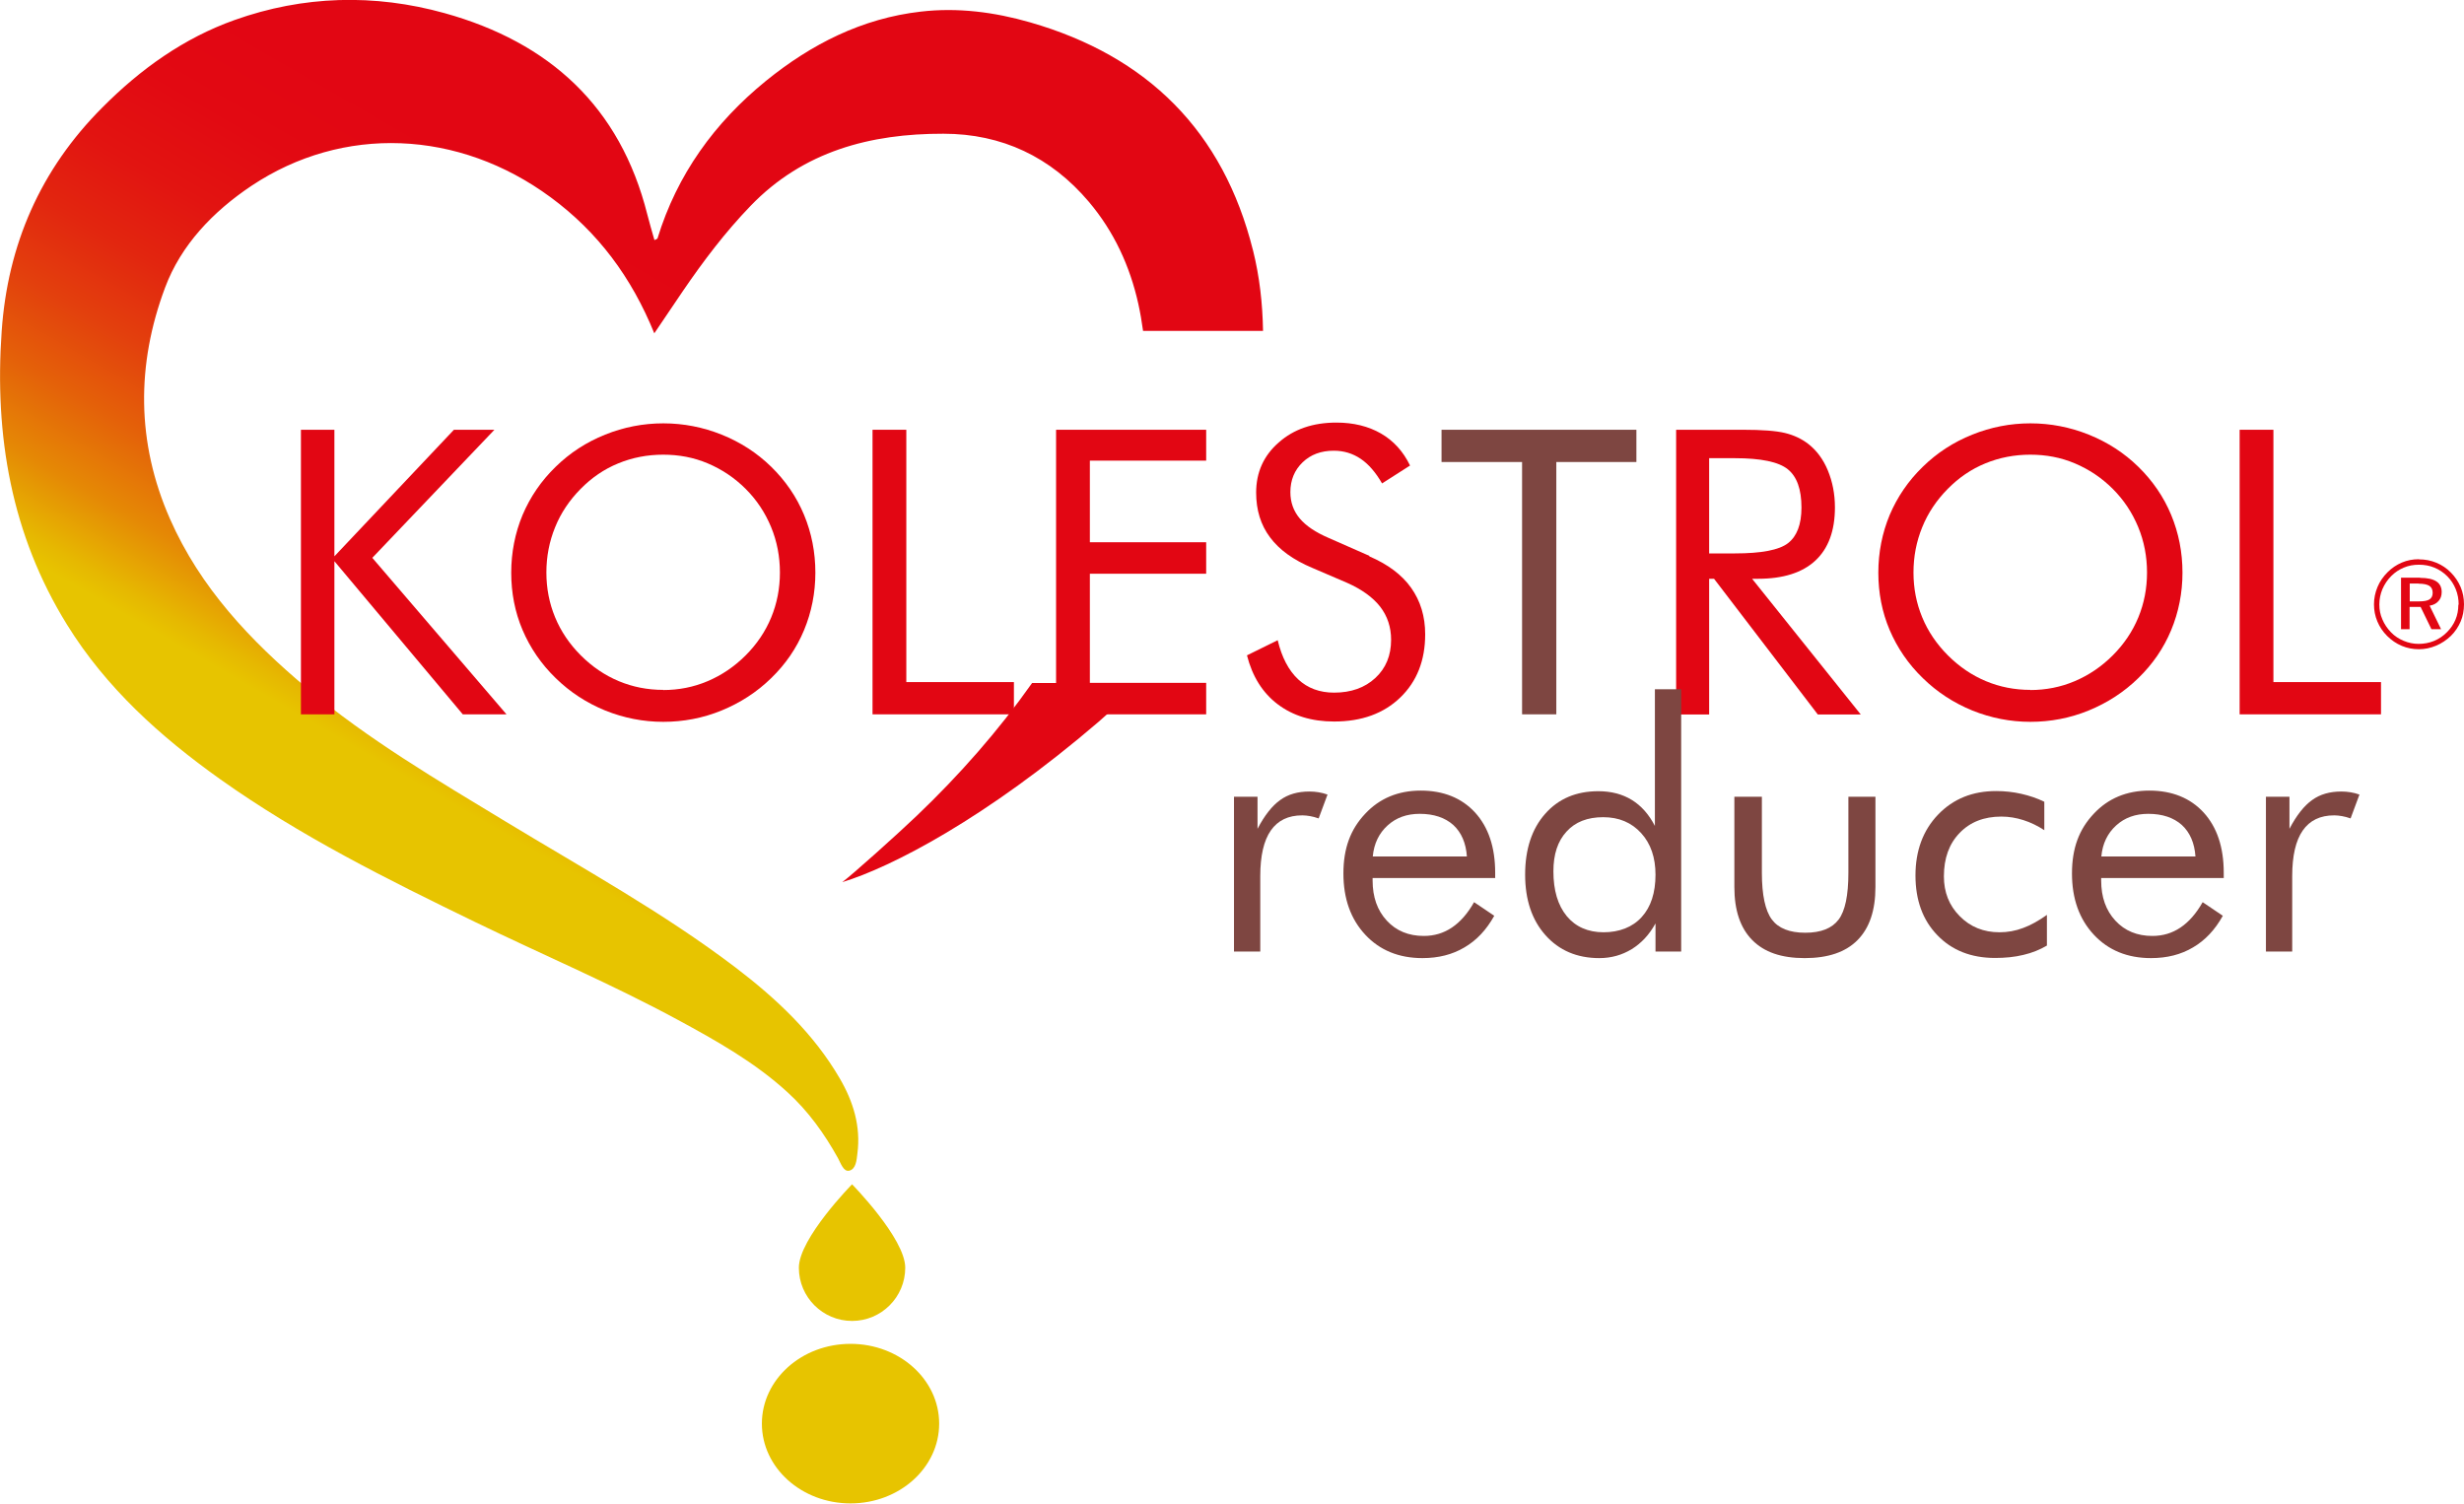
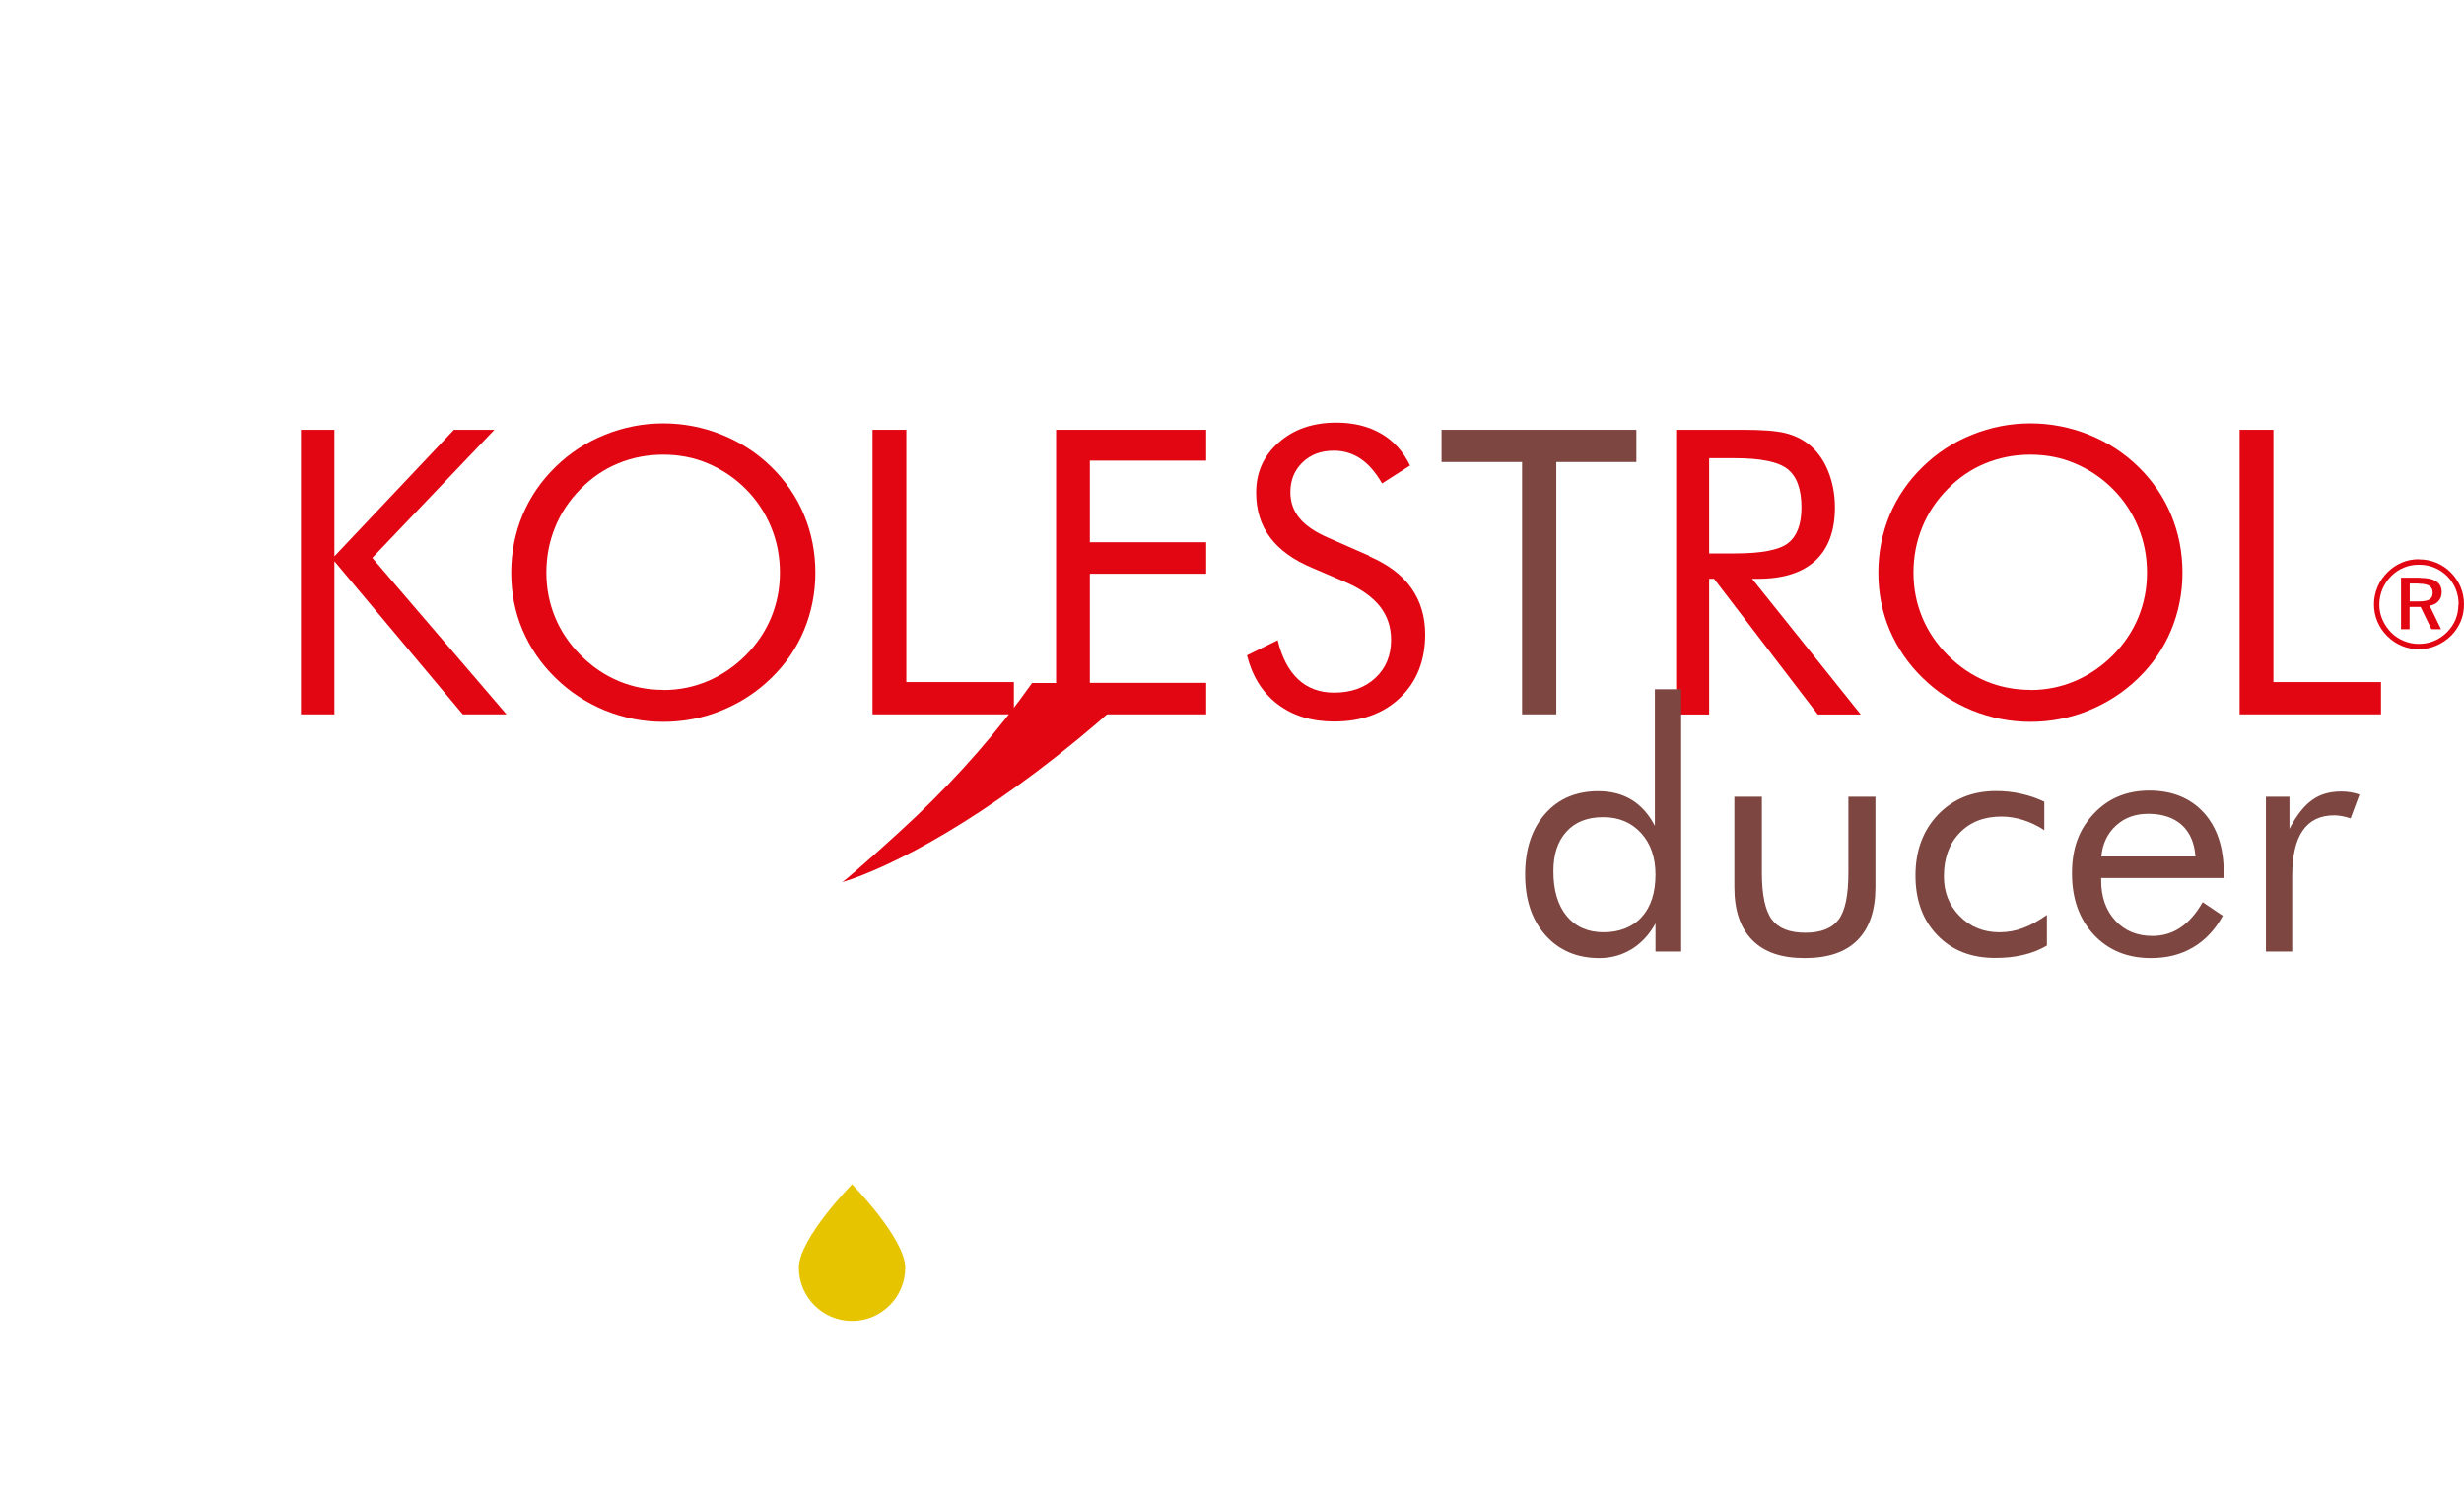
<svg xmlns="http://www.w3.org/2000/svg" id="Capa_1" data-name="Capa 1" viewBox="0 0 161.22 98.38">
  <defs>
    <style> .cls-1 { filter: url(#drop-shadow-1); } .cls-2 { fill: #e20613; } .cls-2, .cls-3, .cls-4, .cls-5 { stroke-width: 0px; } .cls-3 { fill: #e7c400; } .cls-4 { fill: url(#Degradado_sin_nombre_11); } .cls-5 { fill: #7e4641; } </style>
    <linearGradient id="Degradado_sin_nombre_11" data-name="Degradado sin nombre 11" x1="21.85" y1="57.24" x2="57.76" y2="-4.96" gradientUnits="userSpaceOnUse">
      <stop offset=".11" stop-color="#e7c400" />
      <stop offset=".13" stop-color="#e6b801" />
      <stop offset=".19" stop-color="#e58905" />
      <stop offset=".26" stop-color="#e46109" />
      <stop offset=".33" stop-color="#e3400d" />
      <stop offset=".4" stop-color="#e2260f" />
      <stop offset=".47" stop-color="#e21411" />
      <stop offset=".55" stop-color="#e20912" />
      <stop offset=".63" stop-color="#e20613" />
    </linearGradient>
    <filter id="drop-shadow-1" filterUnits="userSpaceOnUse">
      <feOffset dx="1.42" dy="4.25" />
      <feGaussianBlur result="blur" stdDeviation="2.83" />
      <feFlood flood-color="#1d1d1b" flood-opacity=".2" />
      <feComposite in2="blur" operator="in" />
      <feComposite in="SourceGraphic" />
    </filter>
  </defs>
  <g>
    <path class="cls-3" d="M59.23,82.95c0,1.92-1.56,3.48-3.48,3.48s-3.48-1.56-3.48-3.48,3.48-5.46,3.48-5.46c0,0,3.48,3.54,3.48,5.46Z" />
-     <ellipse class="cls-3" cx="55.65" cy="93.15" rx="5.8" ry="5.22" />
  </g>
  <g>
    <path class="cls-2" d="M59.96,53.4c-1.28,1.22-4.2,3.84-4.85,4.32,3.19-.97,9.39-4.16,16.78-10.5.93-.8,1.79-1.65,2.59-2.53h-6.95c-2.21,3.13-4.75,6.02-7.57,8.71Z" />
-     <path class="cls-4" d="M81.98,16.37c-1.94-7.77-6.89-12.7-14.59-14.91-2.33-.67-4.73-.98-7.14-.7-3.85.44-7.17,2.13-10.13,4.53-3.37,2.74-5.82,6.13-7.1,10.31-.01.03-.08.05-.2.11-.16-.57-.33-1.13-.47-1.69-1.77-7.03-6.39-11.25-13.26-13.16-4.6-1.28-9.25-1.15-13.74.45-3.32,1.18-6.17,3.22-8.65,5.72C2.64,11.09.5,16.02.11,21.67c-.48,6.81.62,13.31,4.28,19.21,2.55,4.12,6.09,7.31,10.01,10.1,5.22,3.71,10.94,6.56,16.69,9.35,4.41,2.14,8.94,4.06,13.26,6.4,2.53,1.37,5.04,2.78,7.18,4.74,1.36,1.24,2.41,2.71,3.3,4.31.18.33.36.9.73.82.45-.1.49-.7.54-1.13.23-1.77-.27-3.39-1.15-4.9-1.71-2.94-4.15-5.23-6.83-7.27-4.74-3.6-9.95-6.46-15.03-9.54-4.47-2.71-8.98-5.36-13-8.73-3.71-3.11-6.99-6.58-8.97-11.08-2.2-5-2.2-10.11-.32-15.13,1.04-2.79,3.14-4.98,5.65-6.66,5.98-3.99,13.56-3.69,19.58.75,3.1,2.28,5.3,5.25,6.78,8.9.66-.98,1.27-1.88,1.88-2.78,1.34-1.96,2.76-3.84,4.42-5.56,3.45-3.58,7.85-4.73,12.62-4.72,3.82,0,7.03,1.52,9.51,4.45,1.65,1.95,2.69,4.21,3.24,6.68.13.59.23,1.18.31,1.77h7.85c-.03-1.77-.22-3.53-.66-5.29Z" />
  </g>
  <g>
    <g class="cls-1">
      <path class="cls-2" d="M18.27,42.49v-18.62h2.19v8.28l7.82-8.28h2.65l-7.99,8.38,8.78,10.24h-2.86l-8.4-10.02v10.02h-2.19Z" />
      <path class="cls-2" d="M51.93,33.21c0,1.33-.25,2.59-.74,3.77-.49,1.18-1.21,2.23-2.15,3.14-.94.92-2.03,1.62-3.25,2.12s-2.5.74-3.81.74-2.58-.25-3.8-.74c-1.22-.5-2.3-1.2-3.24-2.12-.95-.92-1.67-1.98-2.17-3.15-.5-1.18-.74-2.43-.74-3.75s.25-2.59.74-3.77c.5-1.18,1.22-2.24,2.17-3.16.93-.91,2.01-1.61,3.23-2.1,1.22-.49,2.49-.74,3.81-.74s2.6.25,3.82.74,2.31,1.19,3.24,2.1c.94.92,1.66,1.97,2.15,3.15.49,1.18.74,2.44.74,3.78ZM41.97,40.9c1.02,0,1.99-.19,2.91-.58.92-.39,1.75-.95,2.49-1.69.73-.73,1.29-1.56,1.67-2.48.38-.92.57-1.9.57-2.94s-.19-2.04-.58-2.98c-.39-.94-.94-1.77-1.66-2.49-.73-.73-1.56-1.28-2.48-1.67s-1.89-.57-2.92-.57-2.02.19-2.94.57c-.93.38-1.74.94-2.46,1.67-.73.74-1.29,1.57-1.67,2.51-.38.93-.57,1.92-.57,2.96s.19,2.01.57,2.93c.38.92.94,1.75,1.68,2.49.75.75,1.58,1.31,2.49,1.69.91.38,1.88.57,2.91.57Z" />
      <path class="cls-2" d="M55.67,42.49v-18.62h2.21v16.51h7.04v2.11h-9.25Z" />
      <path class="cls-2" d="M67.68,42.49v-18.62h9.82v2.02h-7.61v5.34h7.61v2.06h-7.61v7.14h7.61v2.06h-9.82Z" />
      <path class="cls-2" d="M88.17,32.15c1.21.52,2.13,1.2,2.74,2.06s.92,1.87.92,3.04c0,1.71-.54,3.09-1.63,4.14s-2.53,1.57-4.33,1.57c-1.47,0-2.7-.38-3.69-1.13s-1.66-1.82-2.01-3.2l2.01-.99c.27,1.13.72,1.98,1.34,2.56.62.58,1.41.87,2.35.87,1.11,0,2.01-.32,2.7-.96s1.03-1.47,1.03-2.5c0-.83-.24-1.55-.72-2.17-.48-.61-1.2-1.13-2.17-1.56l-2.26-.97c-1.24-.52-2.16-1.18-2.77-2-.61-.81-.91-1.79-.91-2.93,0-1.32.49-2.42,1.48-3.28.98-.87,2.24-1.3,3.77-1.3,1.12,0,2.09.24,2.91.71s1.46,1.17,1.91,2.1l-1.83,1.17c-.42-.72-.88-1.26-1.4-1.61s-1.1-.53-1.76-.53c-.83,0-1.51.25-2.04.76s-.8,1.16-.8,1.95c0,.66.2,1.23.61,1.72s1.04.91,1.9,1.28l2.66,1.17Z" />
      <path class="cls-5" d="M98.17,42.49v-16.51h-5.27v-2.11h12.75v2.11h-5.24v16.51h-2.24Z" />
      <path class="cls-2" d="M108.25,42.49v-18.62h4.38c1.25,0,2.16.07,2.74.21s1.09.38,1.53.72c.55.43.98,1.01,1.28,1.74s.46,1.53.46,2.41c0,1.53-.43,2.69-1.28,3.48s-2.1,1.19-3.75,1.19h-.39l7.11,8.88h-2.81l-6.79-8.88h-.32v8.88h-2.16ZM110.41,25.73v6.23h1.69c1.73,0,2.89-.22,3.47-.67s.88-1.22.88-2.33c0-1.2-.3-2.03-.9-2.51s-1.75-.72-3.45-.72h-1.69Z" />
      <path class="cls-2" d="M141.38,33.21c0,1.33-.25,2.59-.74,3.77-.49,1.18-1.21,2.23-2.15,3.14-.94.92-2.03,1.62-3.25,2.12s-2.5.74-3.81.74-2.58-.25-3.8-.74c-1.22-.5-2.3-1.2-3.24-2.12-.95-.92-1.67-1.98-2.17-3.15-.5-1.18-.74-2.43-.74-3.75s.25-2.59.74-3.77c.5-1.18,1.22-2.24,2.17-3.16.93-.91,2.01-1.61,3.23-2.1,1.22-.49,2.49-.74,3.81-.74s2.6.25,3.82.74,2.31,1.19,3.24,2.1c.94.92,1.66,1.97,2.15,3.15.49,1.18.74,2.44.74,3.78ZM131.42,40.9c1.02,0,1.99-.19,2.91-.58s1.75-.95,2.49-1.69c.73-.73,1.29-1.56,1.67-2.48.38-.92.57-1.9.57-2.94s-.19-2.04-.58-2.98c-.39-.94-.94-1.77-1.66-2.49-.73-.73-1.56-1.28-2.48-1.67s-1.89-.57-2.92-.57-2.02.19-2.94.57c-.93.38-1.74.94-2.46,1.67-.73.74-1.29,1.57-1.67,2.51-.38.93-.57,1.92-.57,2.96s.19,2.01.57,2.93c.38.92.94,1.75,1.68,2.49.75.75,1.58,1.31,2.49,1.69.91.38,1.88.57,2.91.57Z" />
      <path class="cls-2" d="M145.12,42.49v-18.62h2.21v16.51h7.04v2.11h-9.25Z" />
    </g>
    <path class="cls-2" d="M158.27,36.6c.4,0,.78.07,1.14.22.36.15.68.36.96.65s.48.59.63.94c.15.36.22.73.22,1.13s-.07.78-.22,1.13c-.15.35-.36.66-.63.93-.29.28-.62.5-.98.65-.36.15-.73.23-1.12.23s-.76-.07-1.12-.22c-.36-.15-.68-.37-.96-.65-.28-.28-.49-.59-.64-.95s-.22-.73-.22-1.12.08-.77.23-1.13.37-.68.66-.97c.27-.27.58-.48.93-.63s.72-.22,1.12-.22ZM160.87,39.56c0-.35-.06-.69-.19-1.01-.13-.32-.31-.6-.55-.84-.25-.25-.53-.44-.85-.57-.31-.13-.65-.19-1.01-.19s-.68.06-.99.19c-.31.13-.58.31-.82.55-.25.25-.44.54-.58.86-.13.32-.2.65-.2,1s.06.66.2.98c.13.31.32.59.56.84.24.25.52.43.83.56.31.13.64.2.98.2s.68-.06,1-.19c.32-.13.6-.32.85-.57.24-.24.43-.51.56-.82.13-.31.19-.64.19-.98ZM158.35,37.81c.48,0,.83.08,1.06.23.23.15.35.38.35.7,0,.24-.07.44-.21.59-.14.16-.33.26-.58.3l.75,1.54h-.63l-.71-1.46h-.72v1.46h-.56v-3.37h1.25ZM158.25,38.18h-.58v1.17h.59c.33,0,.56-.04.7-.13s.21-.23.21-.43c0-.21-.07-.36-.22-.46-.15-.09-.38-.14-.71-.14Z" />
  </g>
  <g>
-     <path class="cls-5" d="M80.74,62.26v-10.13h1.54v2.1c.46-.88.96-1.51,1.48-1.88.52-.38,1.16-.56,1.92-.56.21,0,.41.02.6.05.19.03.38.08.58.15l-.58,1.56c-.2-.07-.39-.12-.56-.15-.18-.03-.35-.05-.51-.05-.92,0-1.6.33-2.06.99-.46.66-.69,1.66-.69,2.98v4.94h-1.72Z" />
-     <path class="cls-5" d="M97.84,57.45h-8.03v.16c0,1.09.31,1.96.93,2.63.62.67,1.43,1,2.42,1,.68,0,1.29-.18,1.84-.55.55-.37,1.03-.92,1.45-1.66l1.32.89c-.51.92-1.16,1.61-1.95,2.07-.79.47-1.7.7-2.75.7-1.54,0-2.79-.51-3.74-1.53-.95-1.02-1.43-2.35-1.43-4.01s.47-2.89,1.42-3.9c.94-1.01,2.16-1.52,3.64-1.52s2.68.48,3.56,1.44c.87.96,1.31,2.27,1.31,3.93v.34ZM95.98,56.05c-.06-.89-.36-1.58-.89-2.07-.54-.48-1.27-.73-2.2-.73-.84,0-1.54.25-2.1.76s-.89,1.18-.97,2.03h6.17Z" />
    <path class="cls-5" d="M110,45.1v17.16h-1.68v-1.84c-.4.73-.92,1.29-1.55,1.68-.64.39-1.34.59-2.13.59-1.45,0-2.63-.5-3.52-1.5-.89-1-1.33-2.32-1.33-3.97s.44-2.99,1.31-3.97c.87-.99,2.03-1.48,3.48-1.48.84,0,1.57.19,2.19.57.62.38,1.12.95,1.51,1.7v-8.94h1.73ZM108.32,57.24c0-1.13-.31-2.04-.94-2.73-.63-.69-1.45-1.04-2.48-1.04s-1.83.31-2.4.94c-.58.63-.86,1.49-.86,2.6,0,1.25.29,2.22.87,2.93.58.7,1.39,1.06,2.41,1.06s1.9-.33,2.5-1c.6-.66.9-1.59.9-2.77Z" />
    <path class="cls-5" d="M115.28,52.13v4.98c0,1.45.22,2.47.65,3.05.43.58,1.16.87,2.19.87s1.75-.29,2.18-.86.64-1.59.64-3.06v-4.98h1.77v5.91c0,1.53-.39,2.68-1.17,3.47-.78.79-1.93,1.18-3.46,1.18s-2.65-.39-3.43-1.18c-.78-.79-1.17-1.94-1.17-3.47v-5.91h1.82Z" />
    <path class="cls-5" d="M133.93,59.86v2.01c-.46.27-.97.48-1.54.61-.57.14-1.19.2-1.85.2-1.57,0-2.83-.5-3.78-1.49-.96-.99-1.43-2.3-1.43-3.91s.49-2.95,1.48-3.98c.99-1.03,2.25-1.54,3.8-1.54.56,0,1.11.06,1.64.18s1.04.29,1.51.52v1.86c-.44-.29-.9-.51-1.37-.66-.47-.15-.95-.23-1.44-.23-1.14,0-2.05.36-2.73,1.07-.69.71-1.03,1.66-1.03,2.84,0,1.04.34,1.91,1.04,2.61.69.7,1.56,1.05,2.6,1.05.52,0,1.04-.09,1.54-.28.5-.18,1.03-.48,1.58-.87Z" />
    <path class="cls-5" d="M145.51,57.45h-8.03v.16c0,1.09.31,1.96.93,2.63.62.67,1.43,1,2.42,1,.68,0,1.29-.18,1.84-.55.55-.37,1.03-.92,1.45-1.66l1.32.89c-.51.92-1.16,1.61-1.95,2.07-.79.47-1.7.7-2.75.7-1.54,0-2.79-.51-3.74-1.53-.95-1.02-1.43-2.35-1.43-4.01s.47-2.89,1.42-3.9c.94-1.01,2.16-1.52,3.64-1.52s2.68.48,3.56,1.44c.87.96,1.31,2.27,1.31,3.93v.34ZM143.65,56.05c-.06-.89-.36-1.58-.89-2.07-.54-.48-1.27-.73-2.2-.73-.84,0-1.54.25-2.1.76s-.89,1.18-.97,2.03h6.17Z" />
    <path class="cls-5" d="M148.26,62.26v-10.13h1.54v2.1c.46-.88.96-1.51,1.48-1.88.52-.38,1.16-.56,1.92-.56.21,0,.41.02.6.05.19.03.38.08.58.15l-.58,1.56c-.2-.07-.39-.12-.56-.15-.18-.03-.35-.05-.51-.05-.92,0-1.6.33-2.06.99-.46.66-.69,1.66-.69,2.98v4.94h-1.72Z" />
  </g>
</svg>